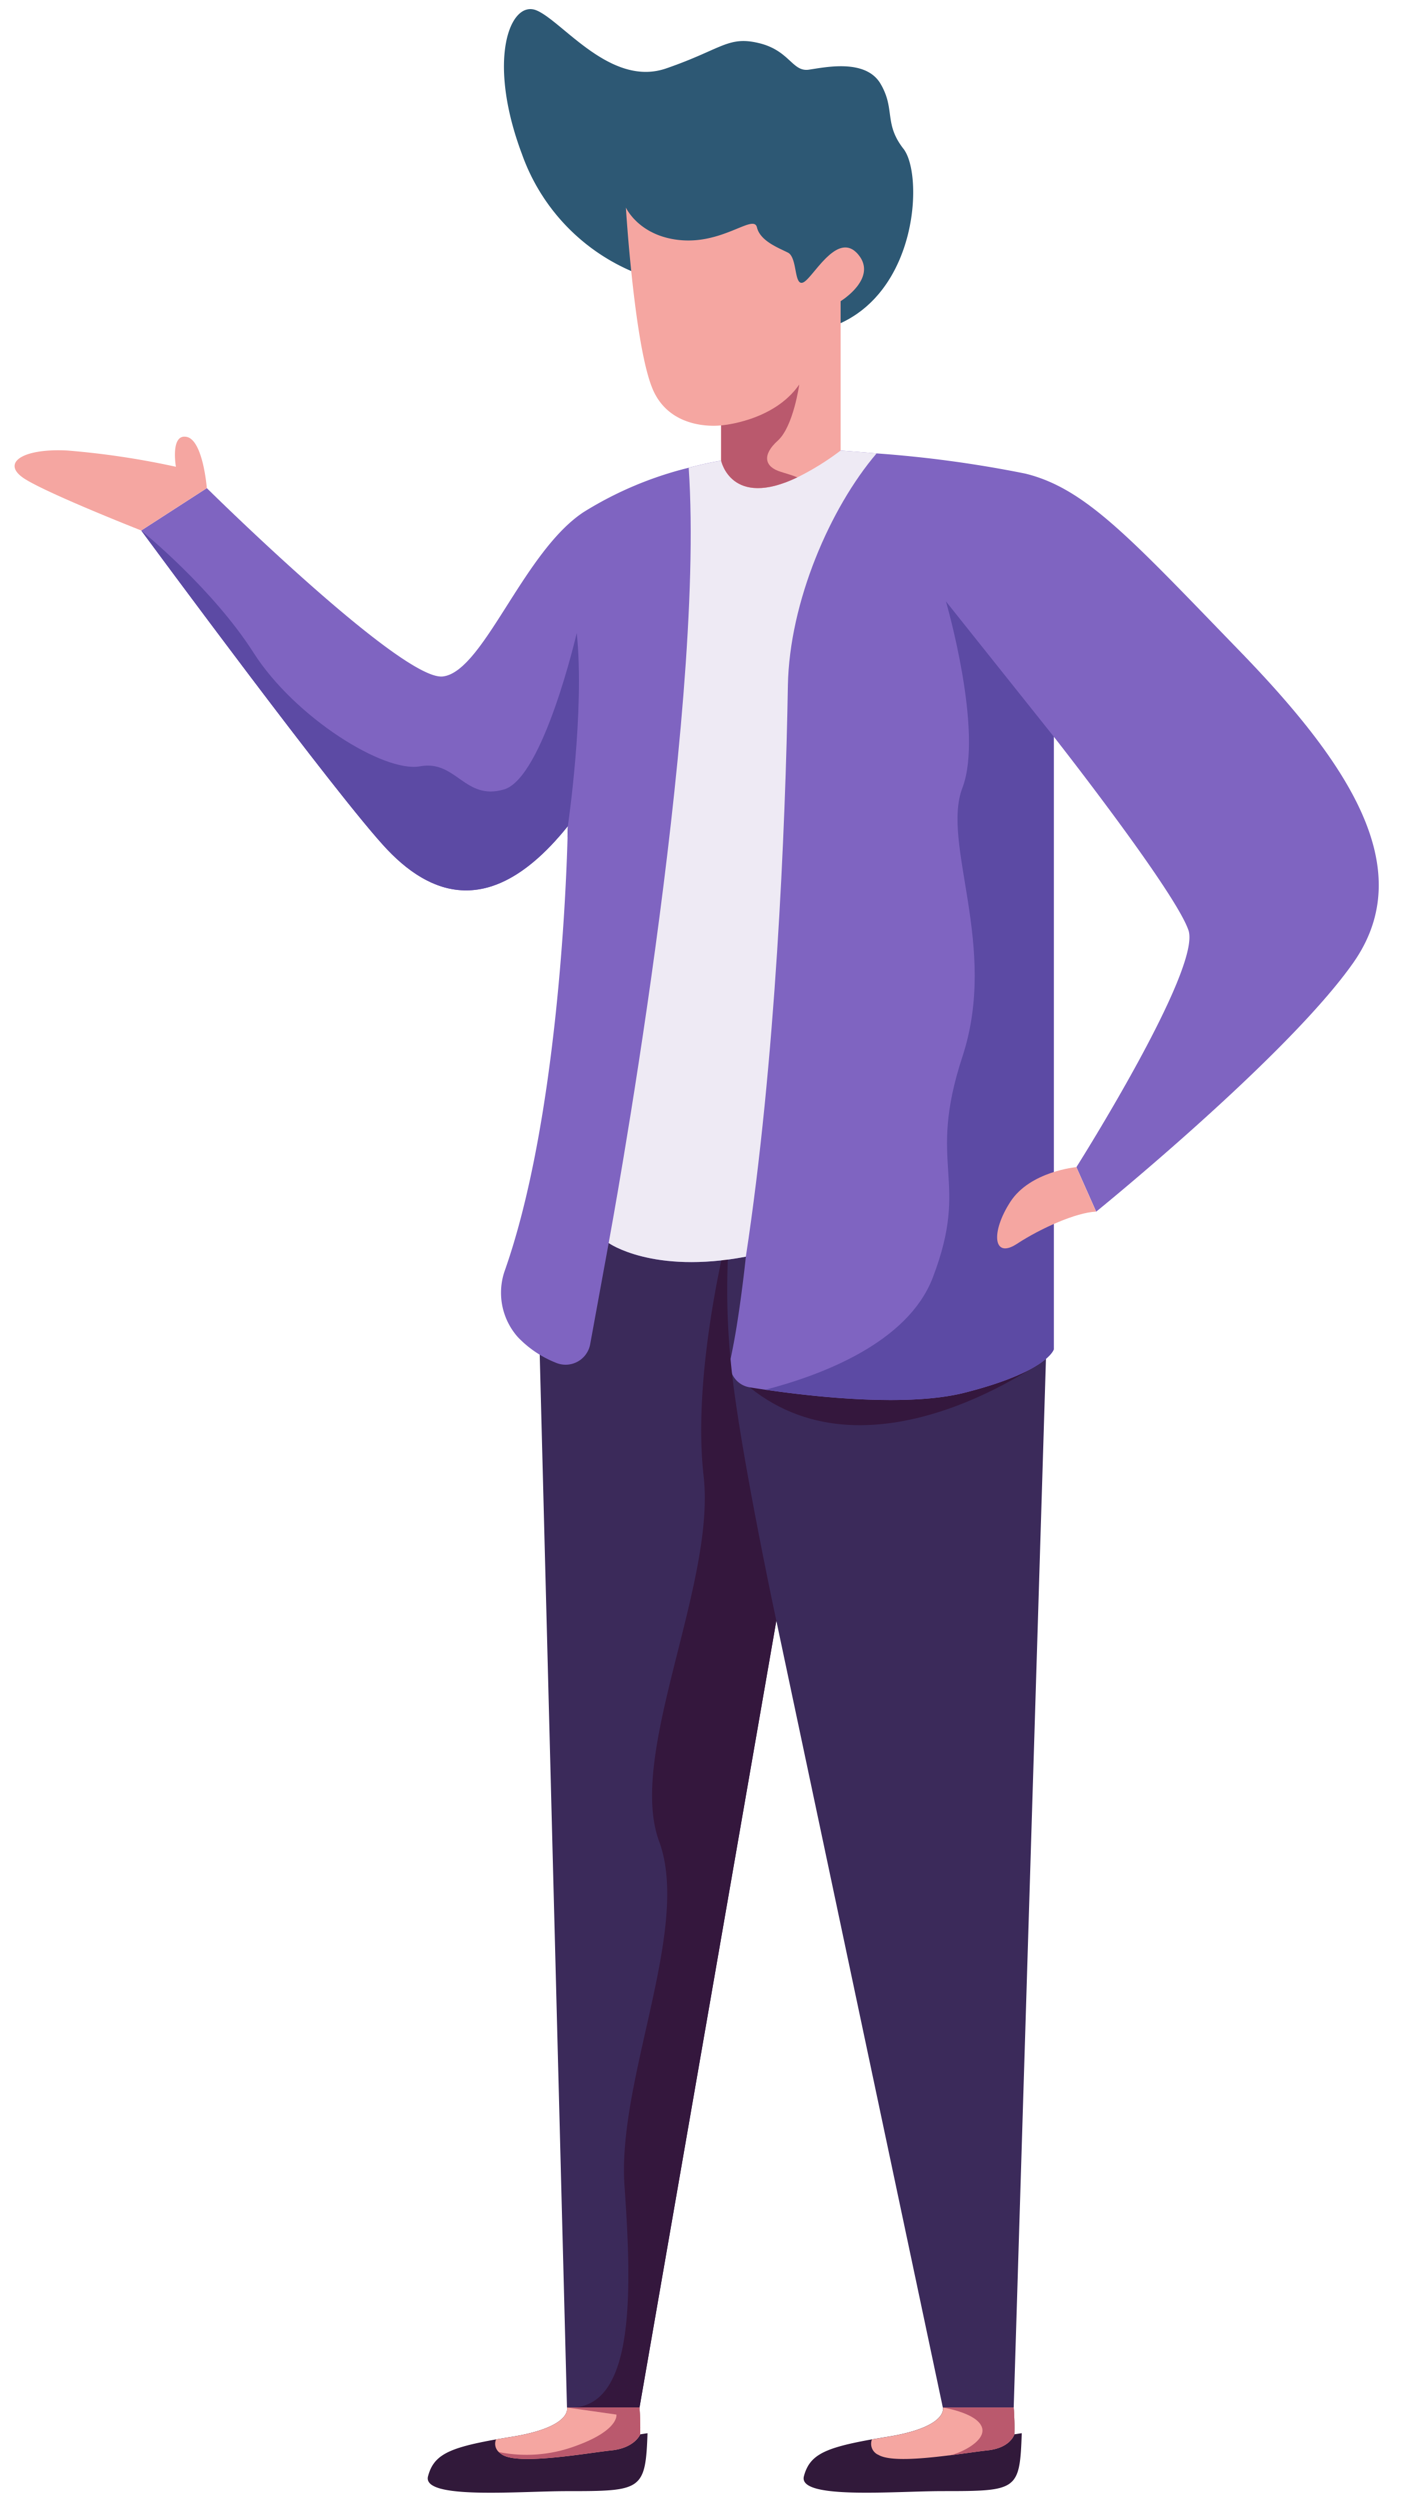
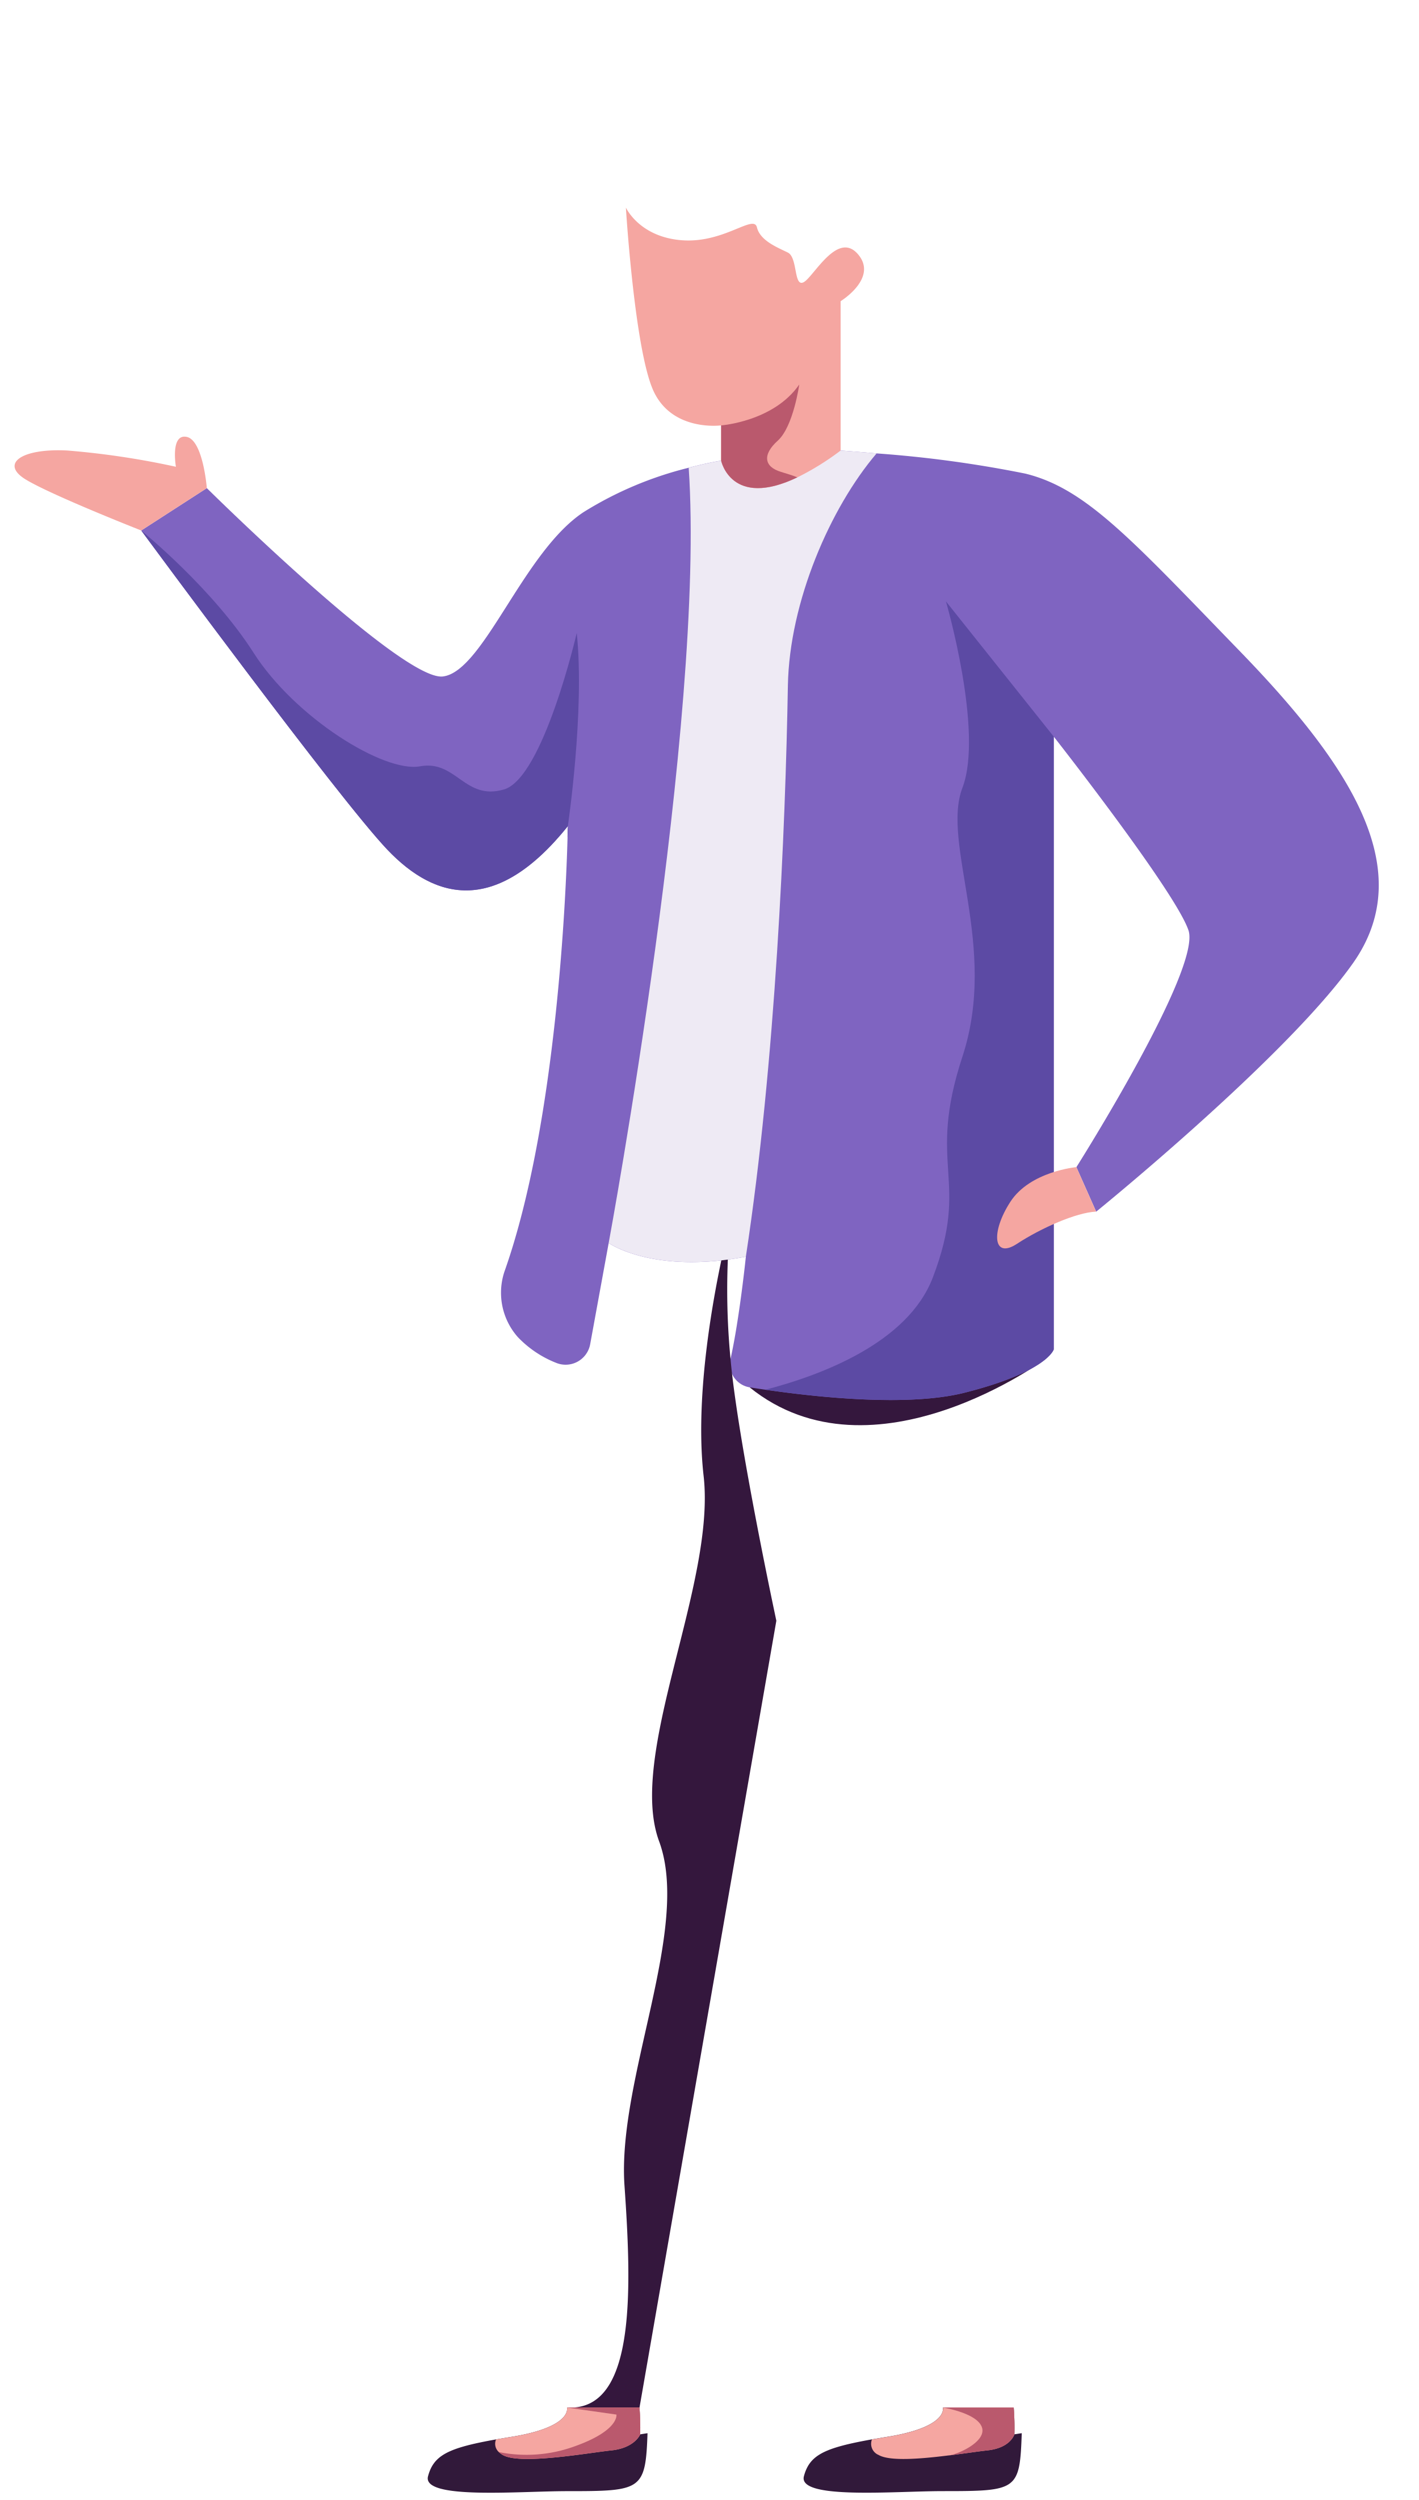
<svg xmlns="http://www.w3.org/2000/svg" height="302.0" preserveAspectRatio="xMidYMid meet" version="1.0" viewBox="5.8 8.9 171.5 302.0" width="171.5" zoomAndPan="magnify">
  <g>
    <g id="change1_1">
      <path d="M83.171,302.948s.888-.146.888-.134c-.239,6.91-.71,6.995-9.722,6.995-5.906,0-17.548,1.052-16.807-1.793.681-2.57,2.462-3.431,8.224-4.459.598-.096,1.243-.215,1.937-.323,7.328-1.195,6.634-3.526,6.634-3.526h8.762A31.126,31.126,0,0,1,83.171,302.948Z" fill="#31193a" />
    </g>
    <g id="change2_1">
-       <path d="M70.94,169.014l3.385,130.69H83.091L99.628,204.67,119.75,299.704h8.567l3.984-129.495L89.07,149.888S70.523,152.944,70.94,169.014Z" fill="#3b2a5a" />
-     </g>
+       </g>
    <g id="change3_1">
      <path d="M132.302,172.959s-20.98,15.568-35.903,3.518Z" fill="#34173d" />
    </g>
    <g id="change4_1">
      <path d="M169.365,125.181c-7.973,11.356-31.08,30.076-31.08,30.076l-2.391-5.379s15.134-23.908,13.544-28.606-16.281-23.394-16.281-23.394v74.019s-.753,2.69-10.758,5.224c-7.519,1.913-20.154.287-26-.645a2.837,2.837,0,0,1-2.341-3.258q.014-.087.034-.173c1.076-4.805,1.853-12.348,1.853-12.348-11.261,2.14-16.58-1.65-16.58-1.65l-2.235,12.217a3.018,3.018,0,0,1-4.076,2.271,12.945,12.945,0,0,1-4.686-3.144,8.077,8.077,0,0,1-1.518-8.129c6.252-17.835,7.375-45.724,7.543-52.191v-.036c.024-.861.036-1.339.036-1.339-8.523,10.603-15.839,9.109-21.816,2.833-5.881-6.18-29-37.547-29.729-38.528l-.012-.024,7.926-5.116S54.404,91.208,59.329,90.611s9.719-15.098,17.046-19.879A43.796,43.796,0,0,1,89.035,65.4c2.355-.622,3.921-.861,3.921-.861l14.44-1.219s1.757.12,4.351.347a142.406,142.406,0,0,1,17.967,2.439c7.316,1.793,12.755,7.866,25.904,21.422S177.326,113.825,169.365,125.181Z" fill="#7f64c1" />
    </g>
    <g id="change3_2">
      <path d="M75.15,299.704h7.942L99.629,204.67s-4.678-21.811-5.538-31.625a87.116,87.116,0,0,1,0-16.688s-4.746,17.718-3.252,30.824-9.264,33.62-5.379,44.133-5.08,28.743-4.184,41.594C82.142,285.317,82.593,299.219,75.15,299.704Z" fill="#34173d" />
    </g>
    <g id="change5_1">
      <path d="M111.747,63.666c-5.582,6.539-10.543,17.907-10.723,28.044-.299,17.333-1.494,45.521-5.08,68.986-11.261,2.14-16.58-1.65-16.58-1.65S91.103,95.763,89.035,65.4c2.355-.622,3.921-.861,3.921-.861l11.858-1.004,2.582-.215S109.153,63.439,111.747,63.666Z" fill="#eeeaf4" />
    </g>
    <g id="change6_1">
      <path d="M122.118,104.059c-2.589,6.773,4.383,19.126,0,32.474s.997,14.744-3.586,26.698c-3.012,7.86-13.433,11.772-20.216,13.531,6.372.928,17.303,2.082,24.081.359,10.005-2.534,10.759-5.224,10.759-5.224V97.877l-13.03-16.334S124.709,97.29,122.118,104.059Z" fill="#5c4aa4" />
    </g>
    <g id="change7_1">
      <path d="M22.868,72.978s-10.902-4.284-13.986-6.177-.498-3.777,5.08-3.482a98.435,98.435,0,0,1,13.099,1.963s-.697-4.009,1.296-3.611,2.44,6.191,2.44,6.191Z" fill="#f5a6a1" />
    </g>
    <g id="change7_2">
      <path d="M135.888,149.878s-5.582.502-7.973,4.184-2.092,6.973.797,5.08,7.181-3.793,9.563-3.889Z" fill="#f5a6a1" />
    </g>
    <g id="change7_3">
      <path d="M83.171,302.948v.012c-.072.167-.789,1.638-3.467,1.925-2.845.299-11.057,1.793-13.149.55a2.488,2.488,0,0,1-.466-.347,1.346,1.346,0,0,1-.335-1.53c.598-.096,1.243-.215,1.937-.323,7.328-1.195,6.634-3.526,6.634-3.526h8.762A31.098,31.098,0,0,1,83.171,302.948Z" fill="#f5a6a1" />
    </g>
    <g id="change1_2">
      <path d="M128.402,302.944s.887-.145.887-.133c-.239,6.909-.512,6.994-9.523,6.994-5.908,0-17.548,1.052-16.807-1.793.681-2.57,2.462-3.431,8.224-4.459.598-.096,1.243-.215,1.937-.323,7.328-1.195,6.634-3.526,6.634-3.526h8.564A31.1,31.1,0,0,1,128.402,302.944Z" fill="#31193a" />
    </g>
    <g id="change7_4">
      <path d="M128.399,302.948v.012c-.072.167-.586,1.638-3.263,1.925-1.016.108-2.714.37-4.578.598-.048,0-.084.012-.12.012h-.012c-3.323.418-7.113.729-8.439-.06a1.451,1.451,0,0,1-.801-1.877c.598-.096,1.243-.215,1.937-.323,7.328-1.195,6.634-3.526,6.634-3.526h8.559A31.126,31.126,0,0,1,128.399,302.948Z" fill="#f5a6a1" />
    </g>
    <g id="change6_2">
      <path d="M74.427,108.697a3.617,3.617,0,0,1-.036,1.339C74.415,109.175,74.427,108.697,74.427,108.697Z" fill="#5c4aa4" />
    </g>
    <g id="change6_3">
      <path d="M74.427,108.697C65.904,119.3,58.588,117.806,52.611,111.53c-5.881-6.18-29-37.547-29.729-38.528.251.191,8.667,7.065,13.568,14.751,4.985,7.806,15.743,14.512,20.119,13.711s5.379,4.184,10.137,2.797,8.798-18.899,8.798-18.899C76.495,94.758,74.427,108.697,74.427,108.697Z" fill="#5c4aa4" />
    </g>
    <g id="change8_1">
-       <path d="M83.092,42.048A24.198,24.198,0,0,1,68.897,27.553c-4.333-11.506-1.419-18.678,1.719-17.409s8.966,9.34,15.69,7.023,7.471-3.959,11.207-3.063,4.035,3.511,6.051,3.212,6.873-1.345,8.667,1.719.374,4.782,2.765,7.844,1.793,17.259-8.144,21.294S83.092,42.048,83.092,42.048Z" fill="#2d5874" />
-     </g>
+       </g>
    <g id="change7_5">
      <path d="M107.396,45.281V63.32a32.069,32.069,0,0,1-5.224,3.24c-8.009,3.837-9.217-2.02-9.217-2.02V60.283s-5.977.813-8.224-4.268-3.287-22.043-3.287-22.043,1.602,3.538,6.73,3.945,8.714-3.192,9.109-1.554,2.546,2.45,3.742,3.048.693,4.184,1.889,3.586,4.088-6.276,6.575-3.395S107.396,45.281,107.396,45.281Z" fill="#f5a6a1" />
    </g>
    <g id="change9_1">
      <path d="M100.199,65.902c.622.191,1.351.406,1.972.657-8.009,3.837-9.217-2.02-9.217-2.02V60.283s6.348-.454,9.444-4.937c0,0-.705,5.08-2.594,6.778S98.143,65.292,100.199,65.902Z" fill="#ba596d" />
    </g>
    <g id="change9_2">
      <path d="M83.171,302.948v.012c-.072.167-.789,1.638-3.467,1.925-2.845.299-11.057,1.793-13.149.55a2.488,2.488,0,0,1-.466-.347,17.007,17.007,0,0,0,9.061-.657c5.523-1.937,5.152-3.873,5.152-3.873l-5.977-.849h8.762A31.069,31.069,0,0,1,83.171,302.948Z" fill="#ba596d" />
    </g>
    <g id="change9_3">
      <path d="M128.399,302.948v.012c-.072.167-.586,1.638-3.263,1.925-1.016.108-2.714.37-4.578.598,1.291-.227,4.554-1.769,3.897-3.443-.669-1.709-4.698-2.331-4.698-2.331h8.559A31.126,31.126,0,0,1,128.399,302.948Z" fill="#ba596d" />
    </g>
  </g>
</svg>